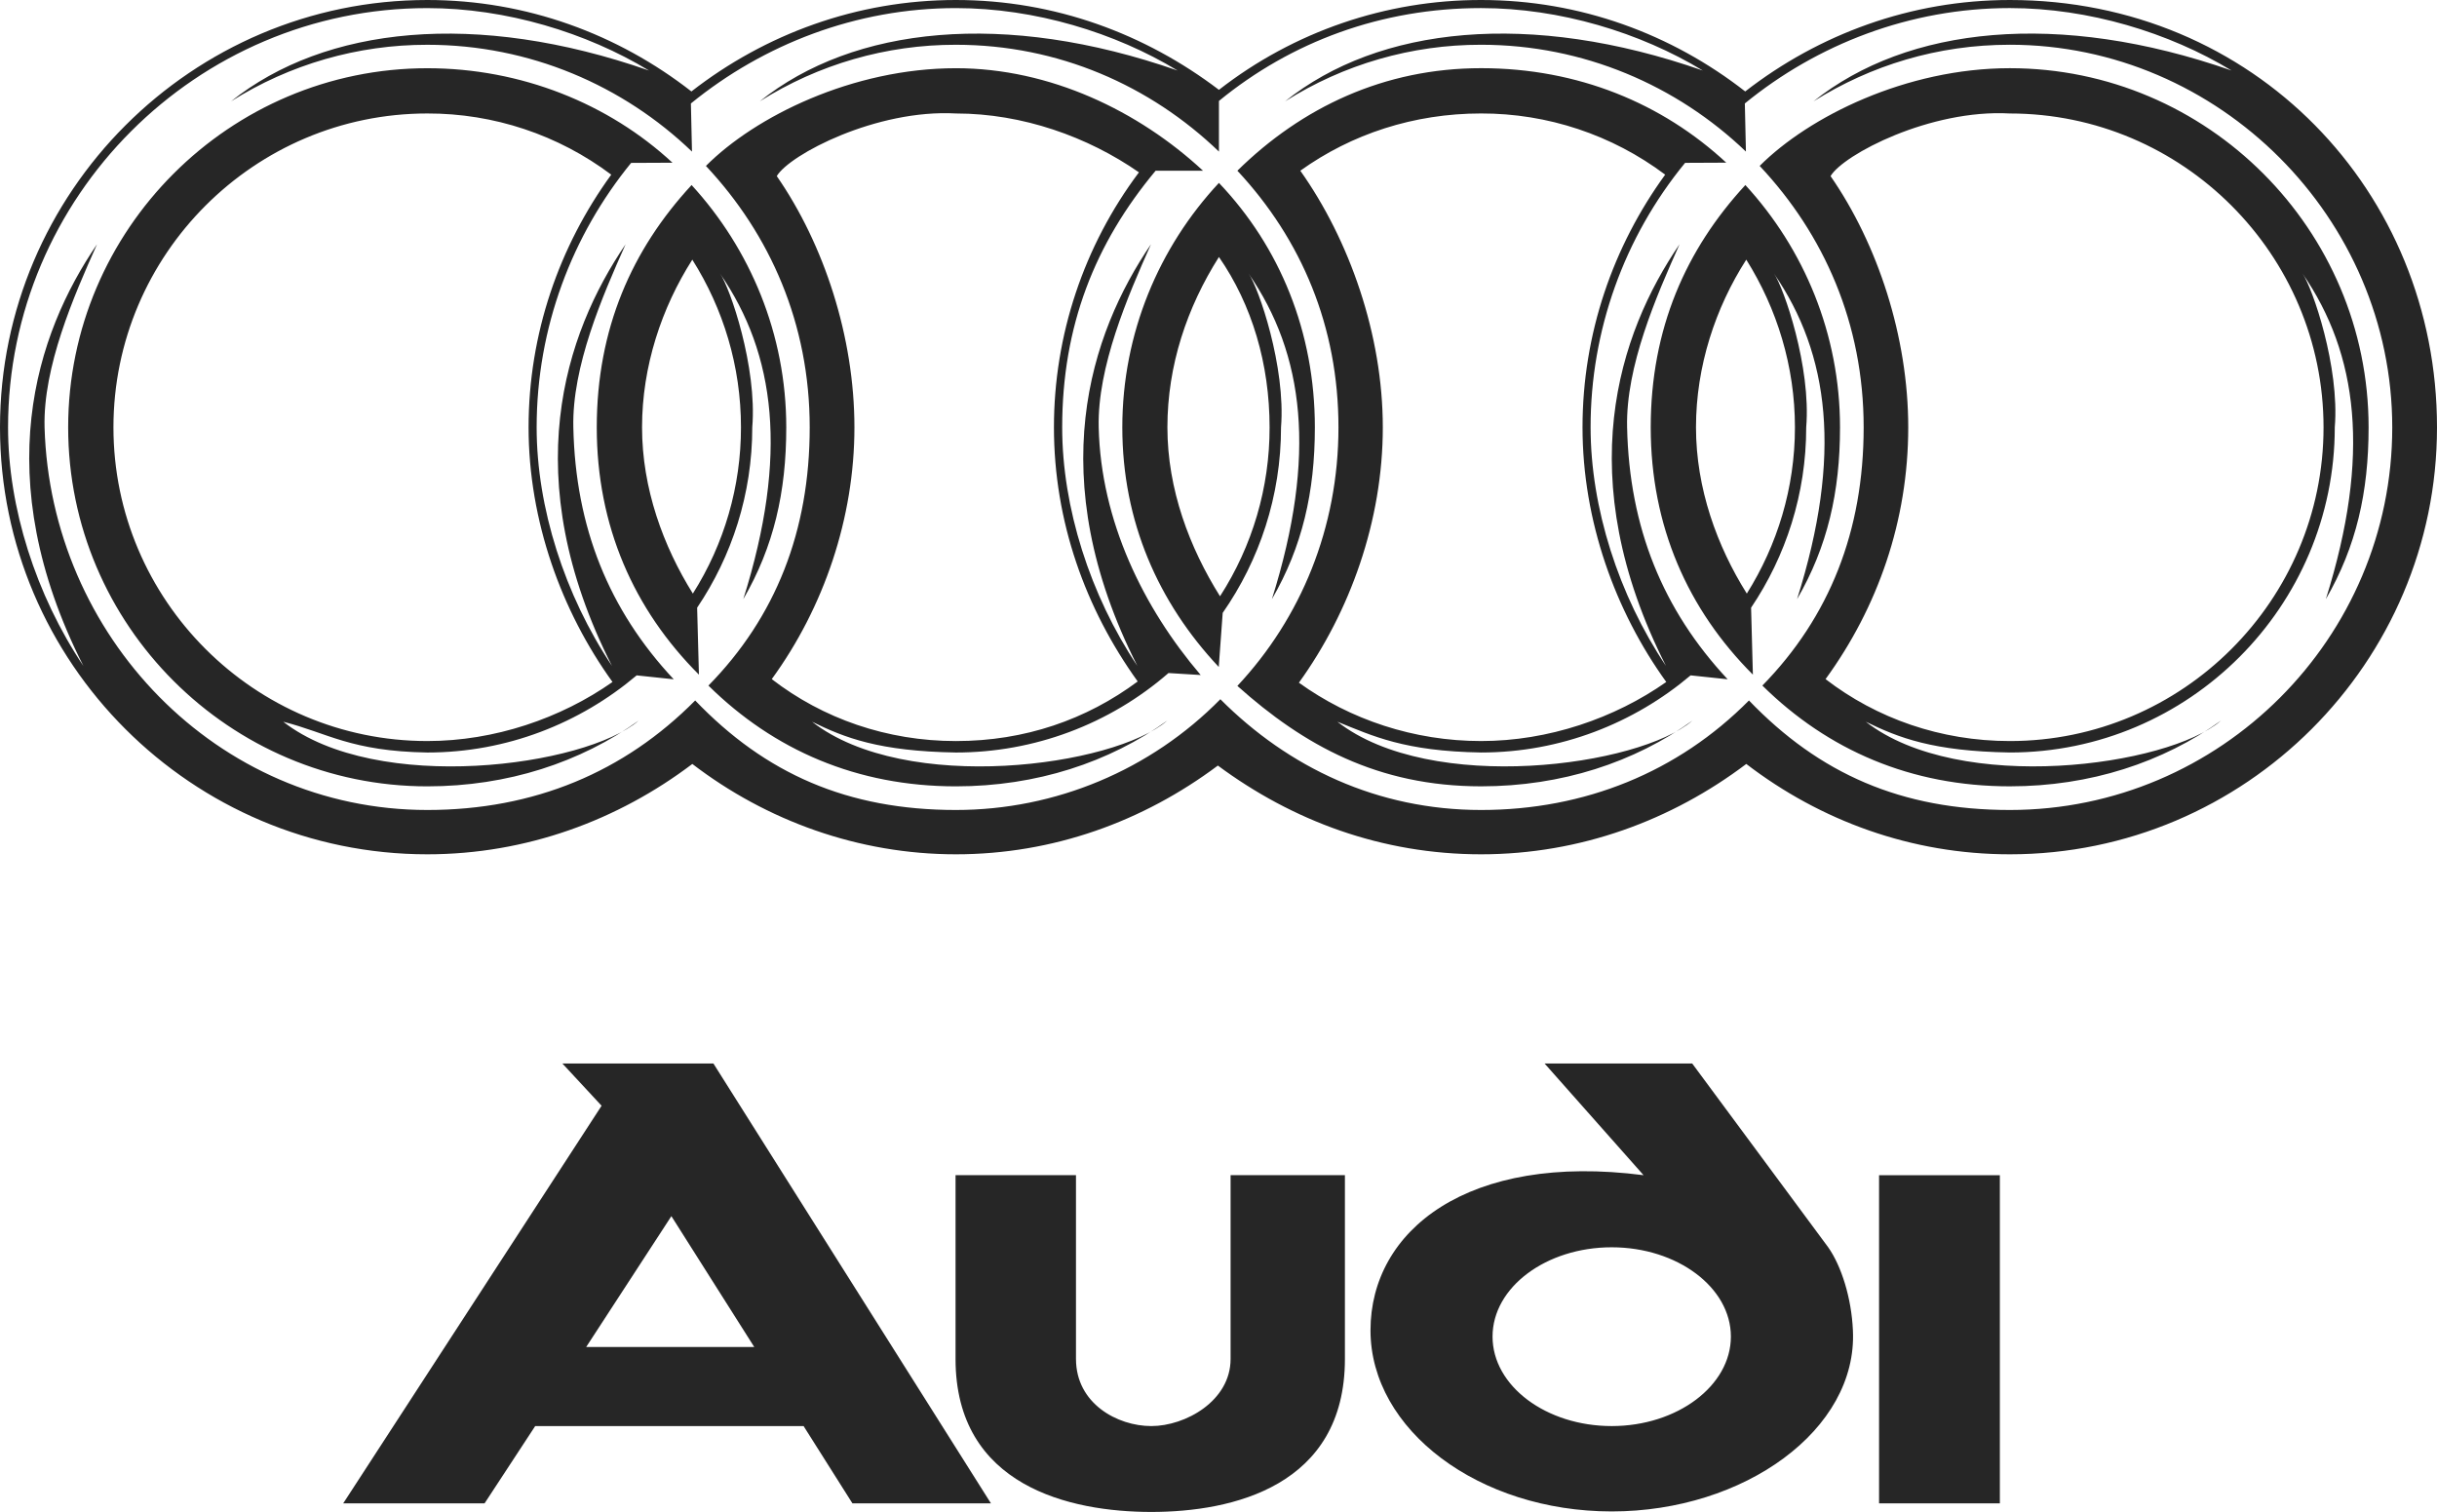
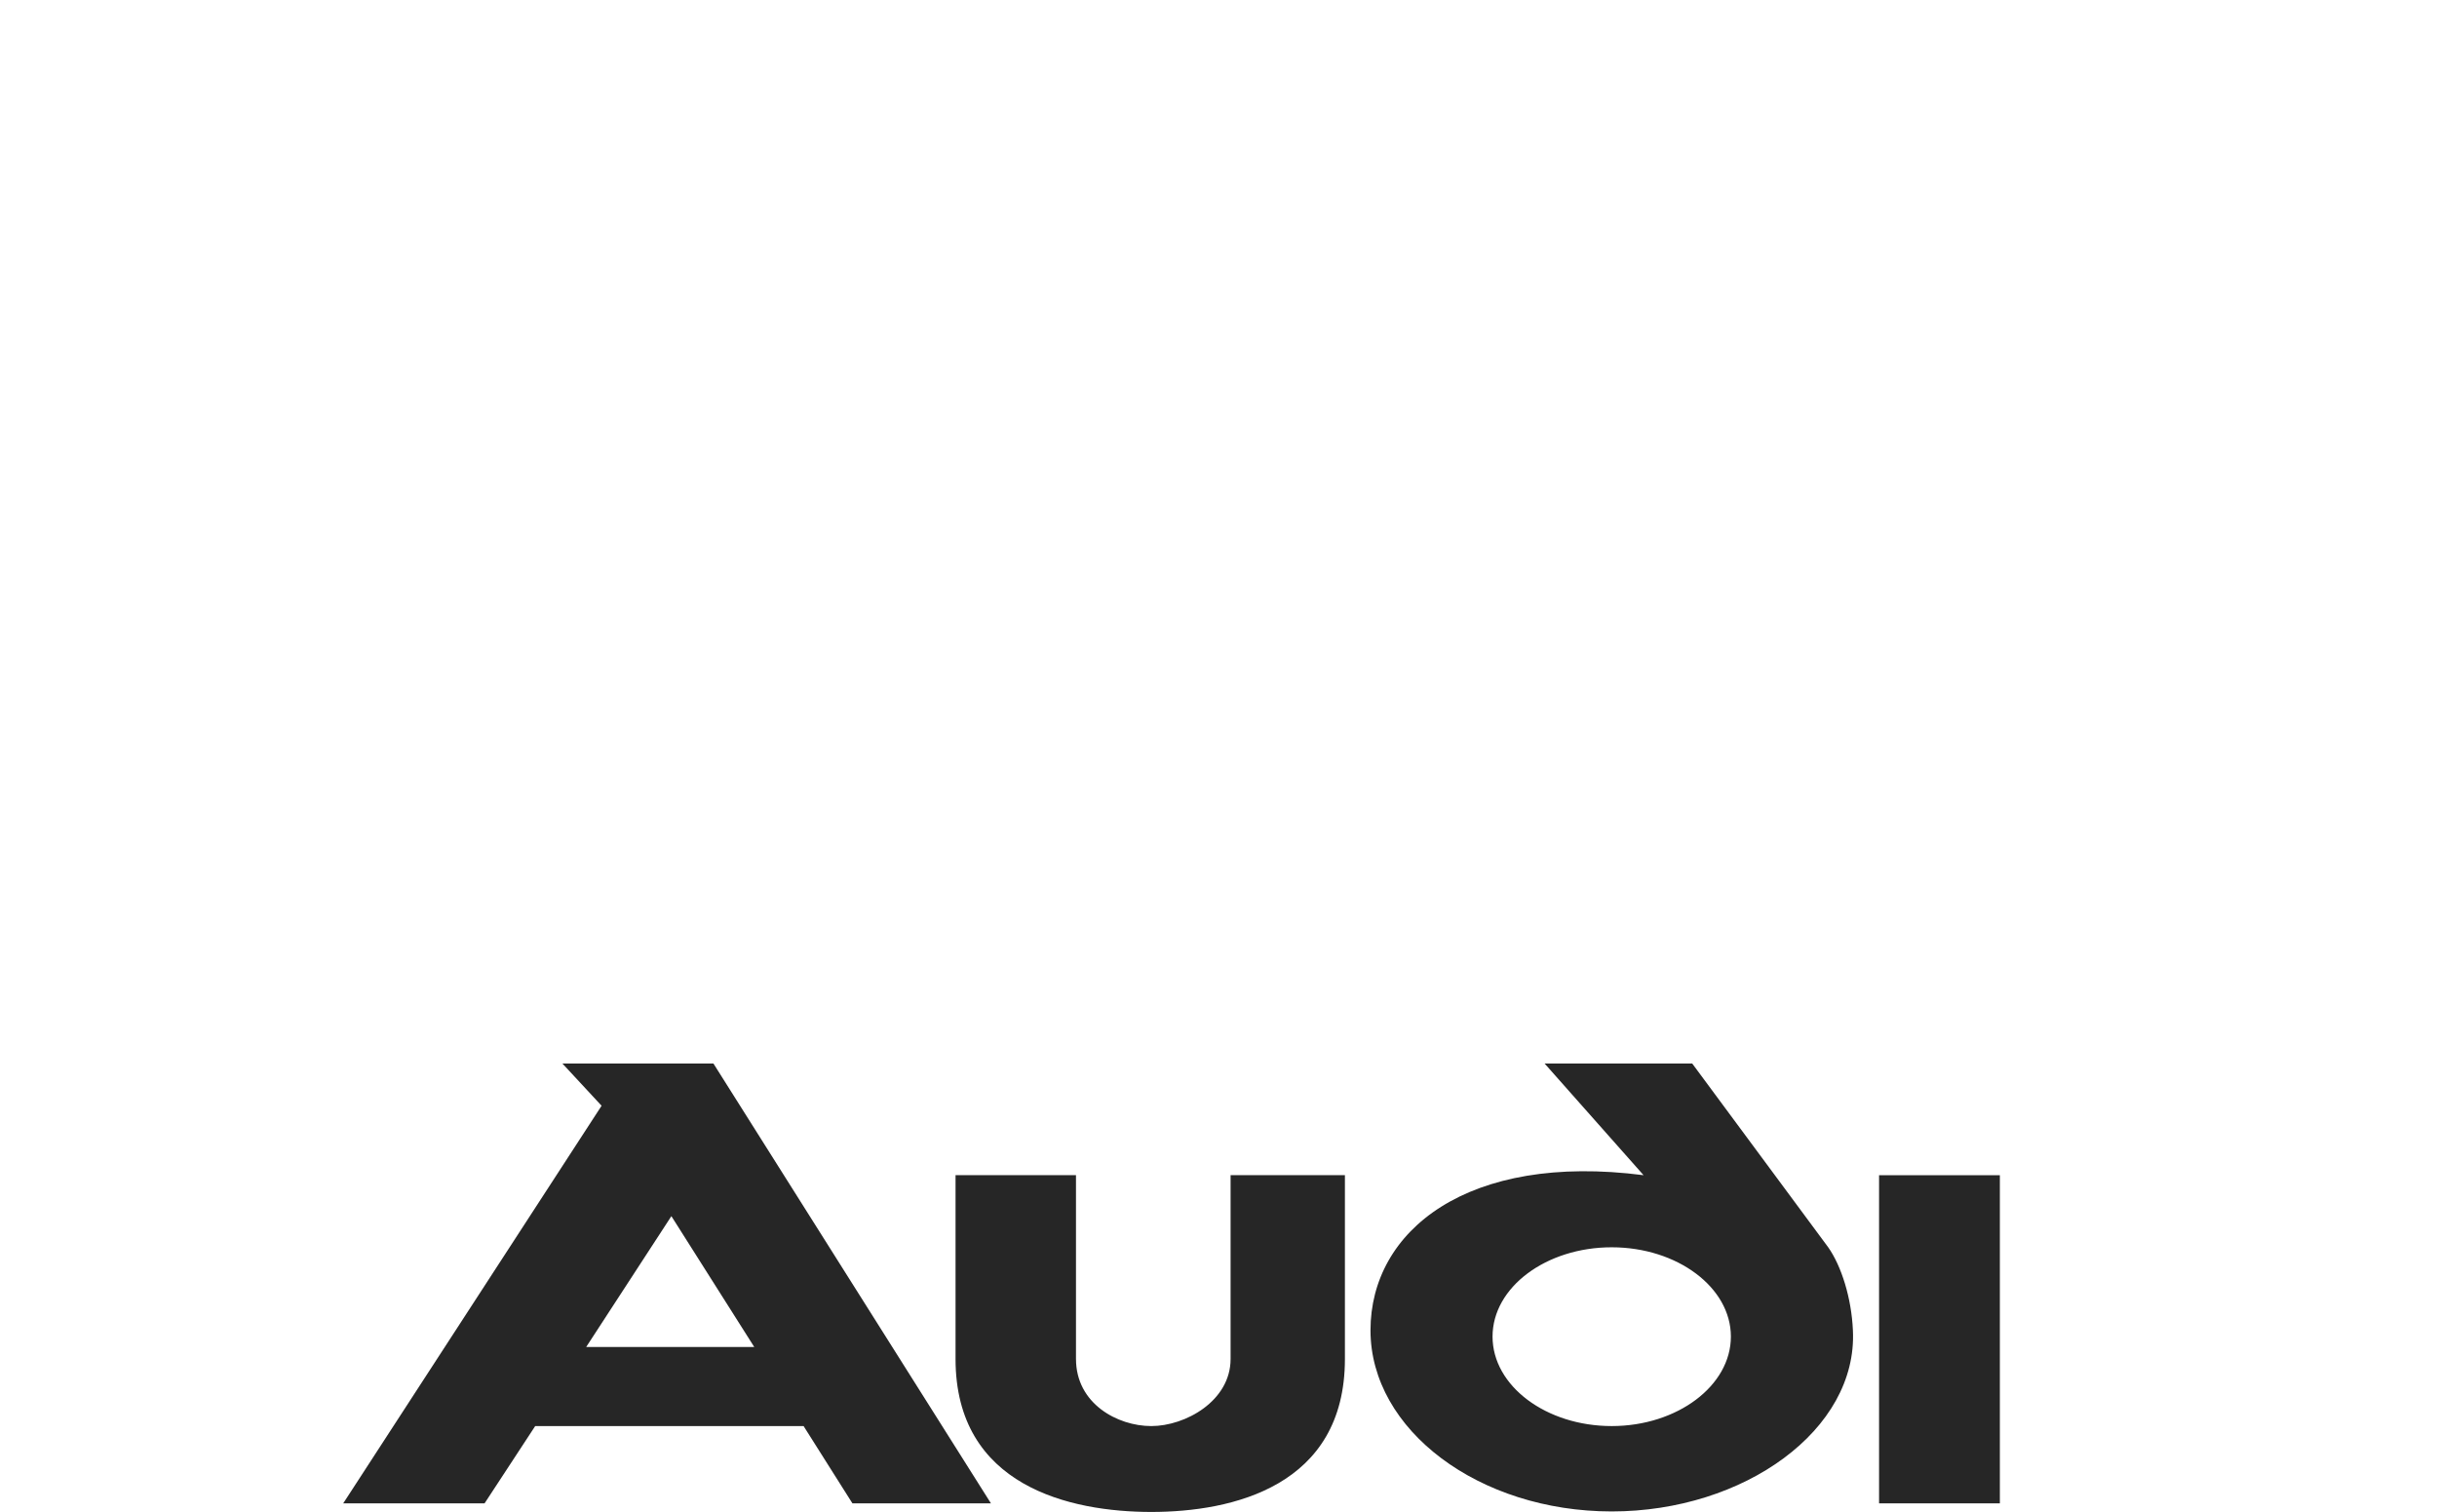
<svg xmlns="http://www.w3.org/2000/svg" id="Layer_1" data-name="Layer 1" viewBox="0 0 2032.81 1261.12">
  <defs>
    <style>
      .cls-1 {
        fill: #262626;
        fill-rule: evenodd;
      }
    </style>
  </defs>
  <path class="cls-1" d="M1668.17,980.22v273.75h-100.76v-273.75h100.76ZM1344.4,1040.36c54.63,0,99.41,33.44,99.41,74.48s-44.78,74.64-99.41,74.64-99.4-33.44-99.4-74.64,44.77-74.48,99.4-74.48ZM1370.97,980.22l-82.55-93.14h123.14l113.43,153.29c11.05,15.67,19.41,42.39,20.6,69.26,4.05,82.83-90.59,151.06-201.2,151.06s-201.2-67.91-201.2-151.06c-.01-83.29,81.19-148.37,227.77-129.4h0ZM897.53,1133.51c0,37.16,34.47,55.97,62.83,55.97s66.13-20.9,66.13-55.97v-153.3h95.36v153.3c0,106.26-94.03,127.6-161.5,127.6s-163.29-21.34-163.29-127.6v-153.3h100.46v153.3ZM595.1,887.07l231.5,366.89h-115.54l-40.75-64.48h-223.87l-42.25,64.48h-117.91l215.53-331.66-32.67-35.22h125.96ZM629.14,1123.5h-140.16l71.05-109.11,69.11,109.11h0Z" />
-   <path class="cls-1" d="M583.01,562.72c-54.33-54.34-85.22-123.89-85.22-206.29s29.4-148.37,79.1-202.09c48.82,53.28,78.97,124.33,78.97,202.09,0,54.03-10.44,99.57-35.83,143.29,37.78-120,26.87-204.49-19.4-271.51,8.35,11.79,31.04,77.91,26.87,128.21,0,55.68-17.02,107.48-45.99,150.46l1.5,55.85h0ZM2032.81,356.44c0,196.29-160.16,356.13-356.3,356.13-82.09,0-157.92-27.92-219.86-75.36-62.08,46.87-138.37,75.36-221.2,75.36s-157.33-27.92-219.57-74.02c-62.24,46.57-137.31,74.02-218.52,74.02s-157.91-27.92-219.86-75.36c-61.95,46.87-138.37,75.36-221.06,75.36C160.15,712.57,0,552.72,0,356.44S160.15,0,356.44,0C439.13,0,515.55,28.53,576.74,76.28,638.1,28.53,714.66,0,797.36,0s158.07,28.36,219.41,74.93C1079.27,26.27,1156.24-.1,1235.44,0,1318.28,0,1394.57,28.53,1455.76,76.28,1517.24,28.53,1593.82,0,1676.51,0,1880.1,0,2032.81,159.72,2032.81,356.44h0ZM1676.51,37.32c-60.31,0-115.82,17.16-163.74,47.17,78.36-62.55,204.18-76.12,348.68-25.67-52.09-31.64-119.26-52.09-184.94-52.09-83.44,0-160.76,30.29-221.06,79.55l.9,40.15c-57.47-55.07-135.38-89.1-220.91-89.1-57.85-.1-114.54,16.26-163.44,47.17,78.08-62.55,204.06-76.12,348.39-25.67-52.1-31.64-119.12-52.09-184.94-52.09-83.15,0-158.36,28.06-218.67,77.46v42.24c-57.3-55.07-133.88-89.1-219.41-89.1-57.9-.1-114.63,16.26-163.59,47.17,78.2-62.55,204.04-76.12,348.52-25.67-52.1-31.64-119.1-52.09-184.93-52.09-83.3,0-160.6,30.29-221.06,79.55l.91,40.15c-57.31-55.07-135.24-89.1-220.76-89.1-57.94-.08-114.72,16.27-163.73,47.17,78.36-62.55,204.18-76.12,348.66-25.67-52.09-31.64-119.26-52.09-184.93-52.09C163.89,6.77,6.72,164.09,6.72,356.48c0,66.87,23.27,140,62.83,198.96C-10.3,397.98,29.99,278.26,80.91,203.79c-19.56,43.73-45.08,102.24-43.73,152.69,4.93,173.6,143.58,319.13,319.27,319.13,89.1,0,164.33-31.64,223.44-91.35,58.51,61.05,127.03,91.35,217.48,91.35,82.94.02,162.42-33.27,220.59-92.39,56.9,57.02,131.06,92.39,217.49,92.39s164.35-31.64,223.44-91.35c58.66,61.05,127.03,91.35,217.62,91.35,175.69,0,318.98-143.44,318.98-319.13-.01-174.52-144.49-319.16-318.99-319.16h0ZM974.68,561.39c-49.18,42.75-112.15,66.29-177.31,66.28-64.03-1.06-92.7-12.25-120.01-25.67,78.21,60.89,251.96,37.31,296.27-.91-48.35,34.78-109.11,54.8-176.28,54.8-82.4,0-151.81-30.15-206.42-84.04,56.12-57.17,84.48-128.96,84.48-215.39s-32.98-160.89-86.57-218.06c41.05-41.2,122.24-81.5,208.53-81.5,78.51,0,152.39,35.68,206.14,85.52h-39.57c-50.59,60.6-77.93,129.42-77.93,214.04,0,66.87,23.29,140,62.7,198.96-79.85-157.47-39.41-277.18,11.35-351.66-19.56,43.73-44.78,102.39-43.59,152.69,1.8,78.07,37.17,150.46,85.08,206.58l-26.87-1.65h0ZM1016.62,556.31c-50.45-53.73-80.45-121.36-80.45-199.87s30.59-150.3,80.59-203.89c50.9,53.44,80.02,124.33,80.02,203.89,0,54.03-10.46,99.57-35.83,143.29,37.76-120,26.85-204.49-19.41-271.51,8.37,11.79,31.06,77.91,27.02,128.21,0,57.33-18.06,110.9-48.66,154.79l-3.28,45.09h0ZM1032.15,572.12c52.85-56.42,84.32-131.79,84.32-215.69s-30.73-156.57-84.32-214.04c53.73-52.83,122.4-85.52,203.3-85.52s151.2,29.4,204.49,78.81l-34.33.16c-51.03,62.19-78.89,140.16-78.82,220.6,0,66.87,23.29,140,62.84,198.96-79.85-157.47-39.54-277.18,11.35-351.66-19.56,43.73-44.95,102.1-43.74,152.69,1.79,83.58,29.86,152.4,83.88,210.16l-30.89-3.27c-47.17,39.86-108.36,64.34-174.8,64.34-64.03-1.06-90.16-13.74-119.86-25.67,78.06,60.89,251.8,37.31,296.13-.91-48.36,34.78-109.11,54.8-176.28,54.8-86.11-.02-147.9-34.21-203.29-83.78h0ZM1083.49,569.44c42.68,30.75,95.82,48.66,151.94,48.66s111.35-18.97,154.48-49.26c-42.54-58.96-69.86-134.33-69.86-212.4s25.53-151.04,68.95-210.76c-44.29-33.25-98.21-51.16-153.59-51.04-56.12,0-108.08,17.16-150.76,47.75,41.03,57.92,68.81,136.88,68.81,214.04.02,78.07-27.44,154.04-69.98,213h0ZM1017.68,497.35c27.08-42,41.43-90.94,41.34-140.91,0-52.84-14.64-102.24-42.25-142.09-26.57,41.94-42.98,90.3-42.98,142.09s18.5,100.45,43.89,140.91ZM949,568.39c-43.58-60.6-69.86-133.44-69.86-211.95-.02-76.7,24.86-151.34,70.9-212.69-42.69-29.71-97.17-49.1-152.54-49.1-66.43-3.74-138.97,34.33-149.56,52.23,39.41,56.87,64.77,134.18,64.77,209.56s-25.36,150.17-68.96,210.01c42.55,32.85,95.99,51.66,153.6,51.66s108.83-17.92,151.65-49.71h0ZM561.97,566.6l-30.9-3.27c-47.17,39.86-108.21,64.34-174.63,64.34-64.03-1.06-83.01-16.28-120.17-25.67,78.24,60.89,251.96,37.31,296.44-.91-48.51,34.78-109.26,54.8-176.28,54.8-164.78,0-299.57-134.49-299.57-299.43S191.51,56.91,356.44,56.91c78.06,0,151.2,29.4,204.49,78.81l-34.48.16c-49.1,60.14-78.81,137.16-78.81,220.6,0,66.87,23.43,140,62.84,198.96-79.85-157.47-39.4-277.18,11.35-351.66-19.55,43.73-44.78,102.1-43.58,152.69,1.77,83.55,29.68,152.36,83.72,210.12h0ZM577.94,495.11c26.26-41.49,40.18-89.58,40.14-138.68,0-51.04-14.76-98.95-40.59-139.86-25.52,40.01-41.93,88.82-41.93,139.86s17.75,99.27,42.38,138.68h0ZM510.92,568.85c-42.54-58.96-70.01-134.33-70.01-212.4s25.54-151.04,68.96-210.76c-44.23-33.25-98.1-51.17-153.43-51.04-144.19,0-261.81,117.61-261.81,261.79s117.61,261.66,261.81,261.66c56.13,0,111.36-18.97,154.48-49.26h0ZM1462.17,562.72c-54.33-54.34-85.23-123.89-85.23-206.29s29.41-148.37,78.95-202.09c48.96,53.28,78.95,124.33,78.95,202.09,0,54.03-10.43,99.57-35.82,143.29,37.92-120,26.87-204.49-19.25-271.51,8.21,11.79,31.06,77.91,26.87,128.21,0,55.68-17.01,107.48-45.98,150.46l1.5,55.85h0ZM1470.07,571.83c55.98-57.17,84.49-128.96,84.49-215.39s-33-160.89-86.74-218.06c41.2-41.2,122.26-81.5,208.67-81.5,164.79,0,299.26,134.62,299.26,299.56,0,54.03-10.29,99.57-35.66,143.29,37.76-120,26.71-204.49-19.4-271.51,8.21,11.79,31.04,77.91,26.85,128.21,0,149.41-121.79,271.22-271.06,271.22-64.03-1.06-92.69-12.25-120.15-25.67,78.23,60.89,251.95,37.31,296.29-.91-48.36,34.78-109.11,54.8-176.13,54.8-82.38,0-151.8-30.15-206.42-84.04ZM1522.77,566.45c42.68,32.85,96.12,51.66,153.74,51.66,144.03,0,261.66-117.47,261.66-261.66s-117.62-261.79-261.66-261.79c-66.42-3.74-138.97,34.33-149.55,52.23,39.4,56.87,64.79,134.18,64.79,209.56-.01,77.9-25.39,150.16-68.98,210.01h0ZM1457.1,495.11c25.36-40.45,40.14-87.92,40.14-138.68s-14.92-98.95-40.59-139.86c-25.67,40.01-41.95,88.82-41.95,139.86s17.63,99.27,42.41,138.68Z" />
</svg>